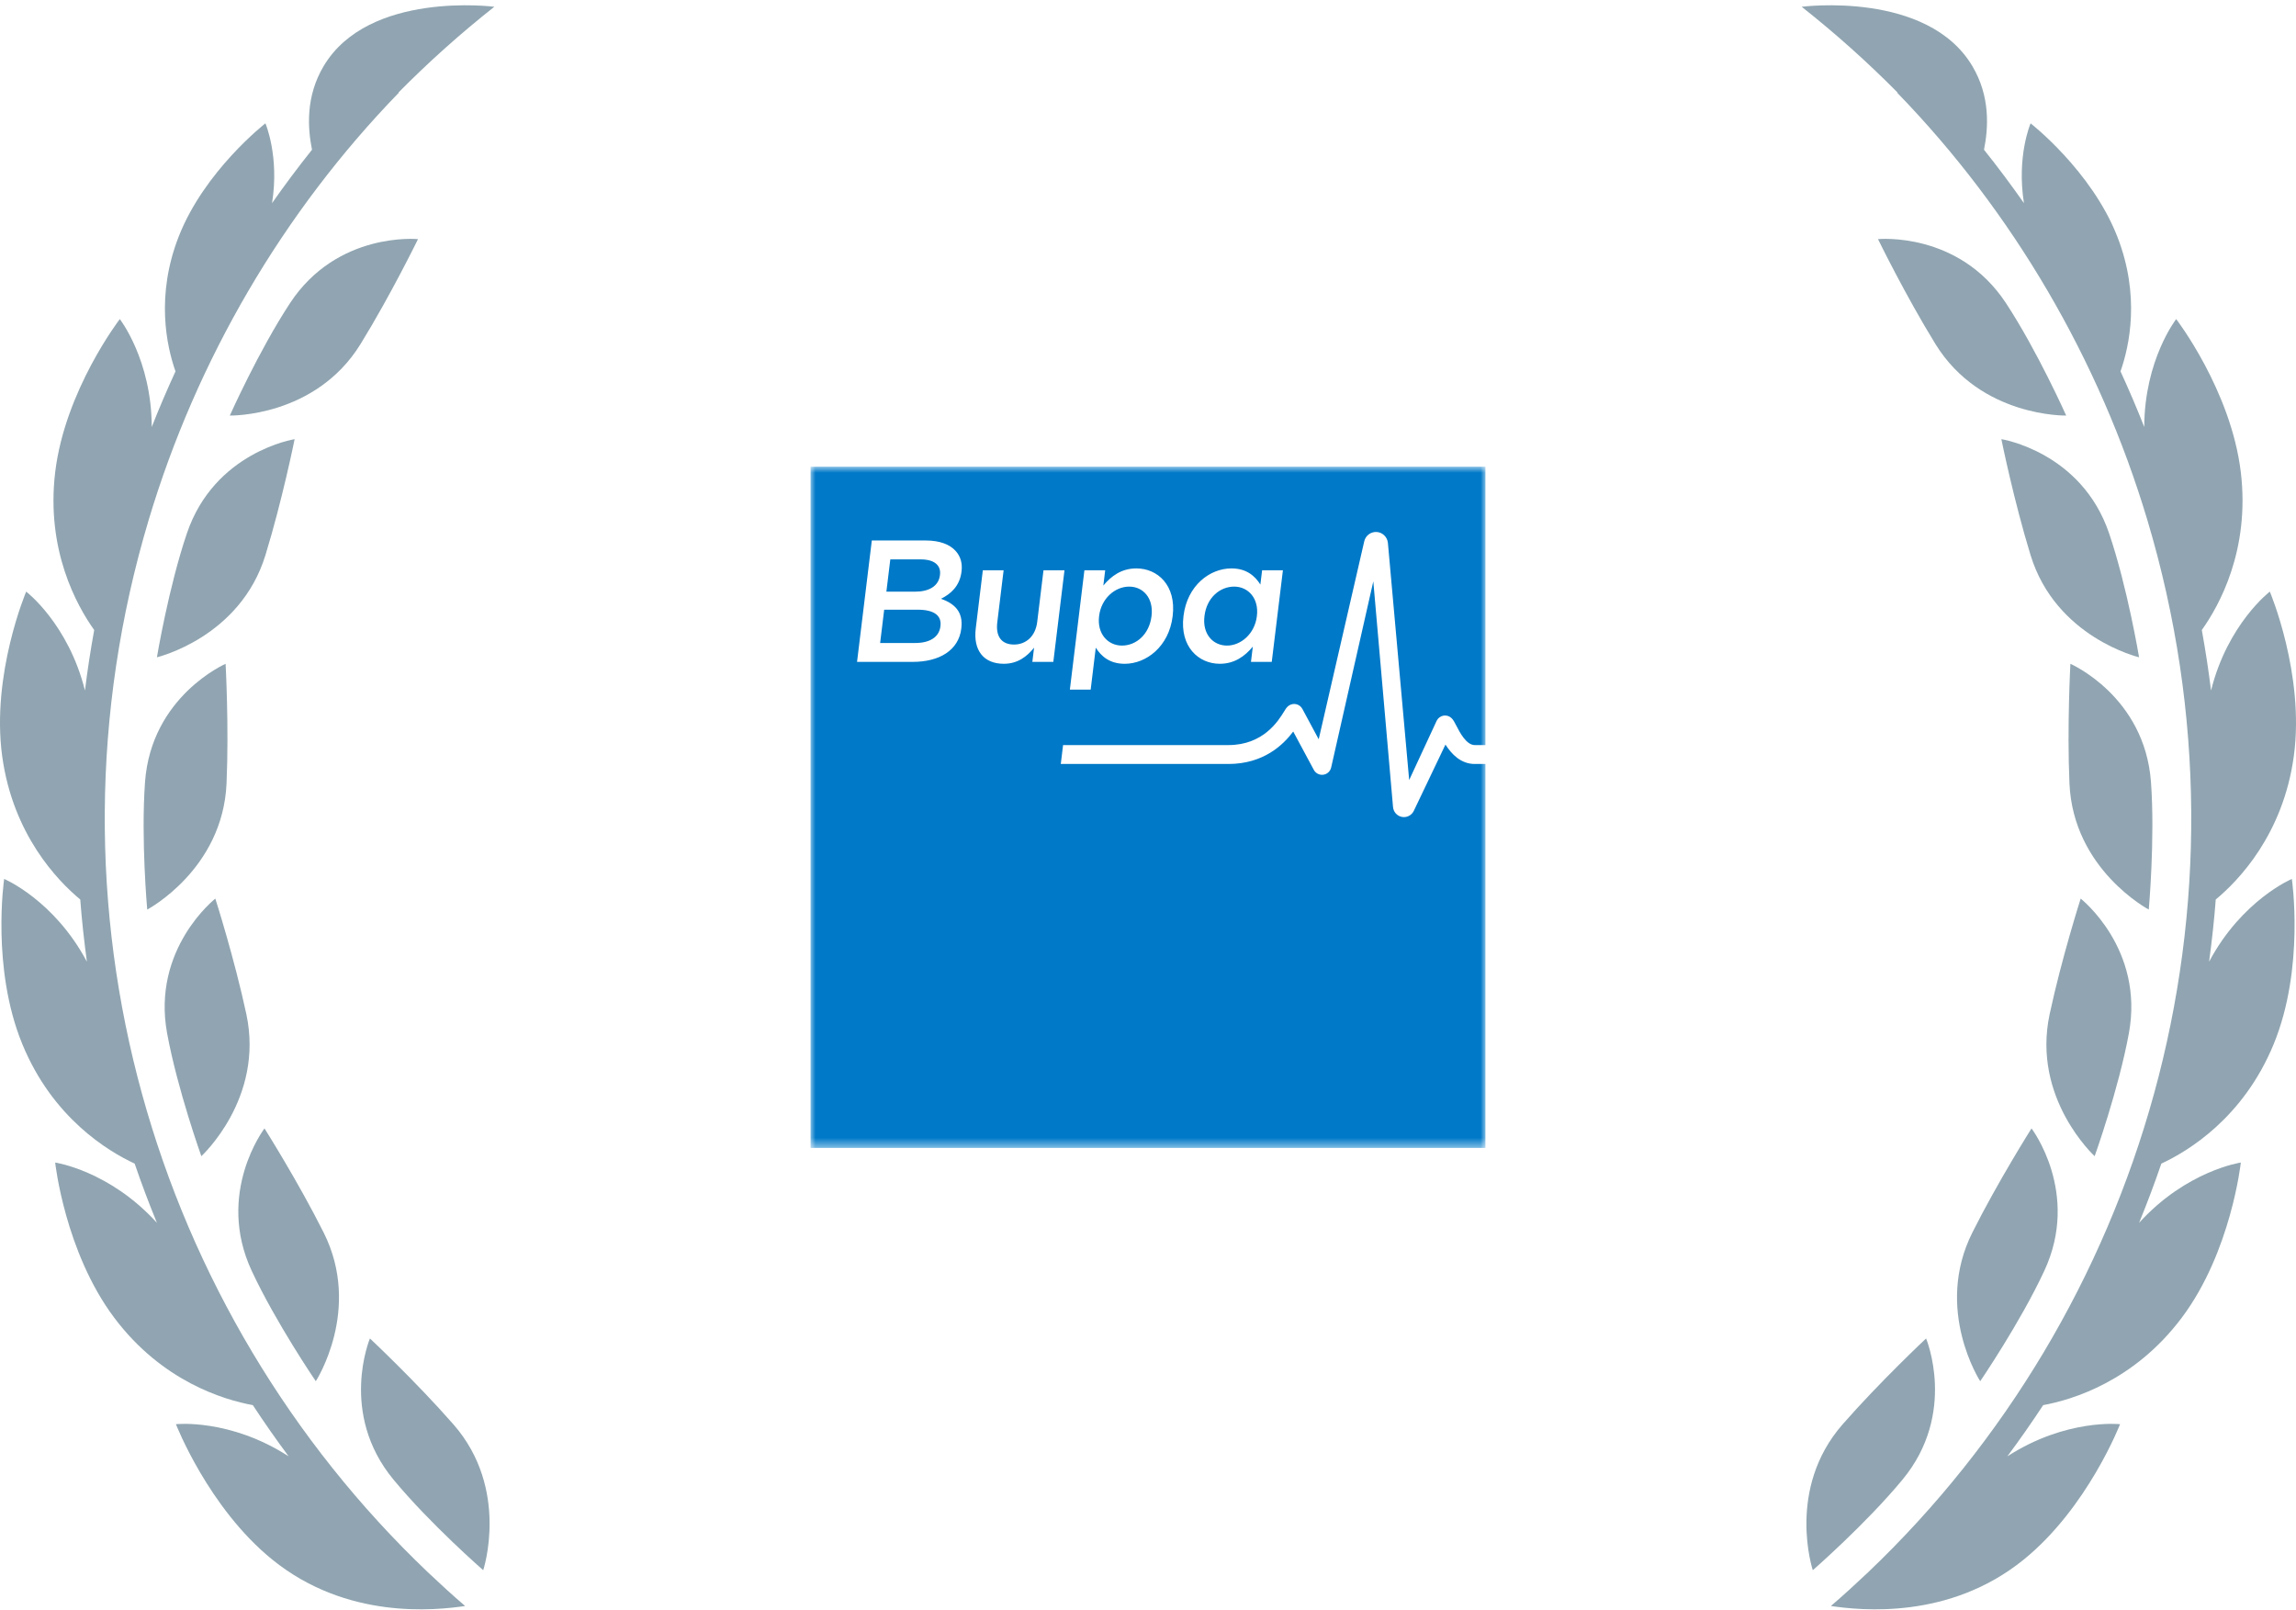
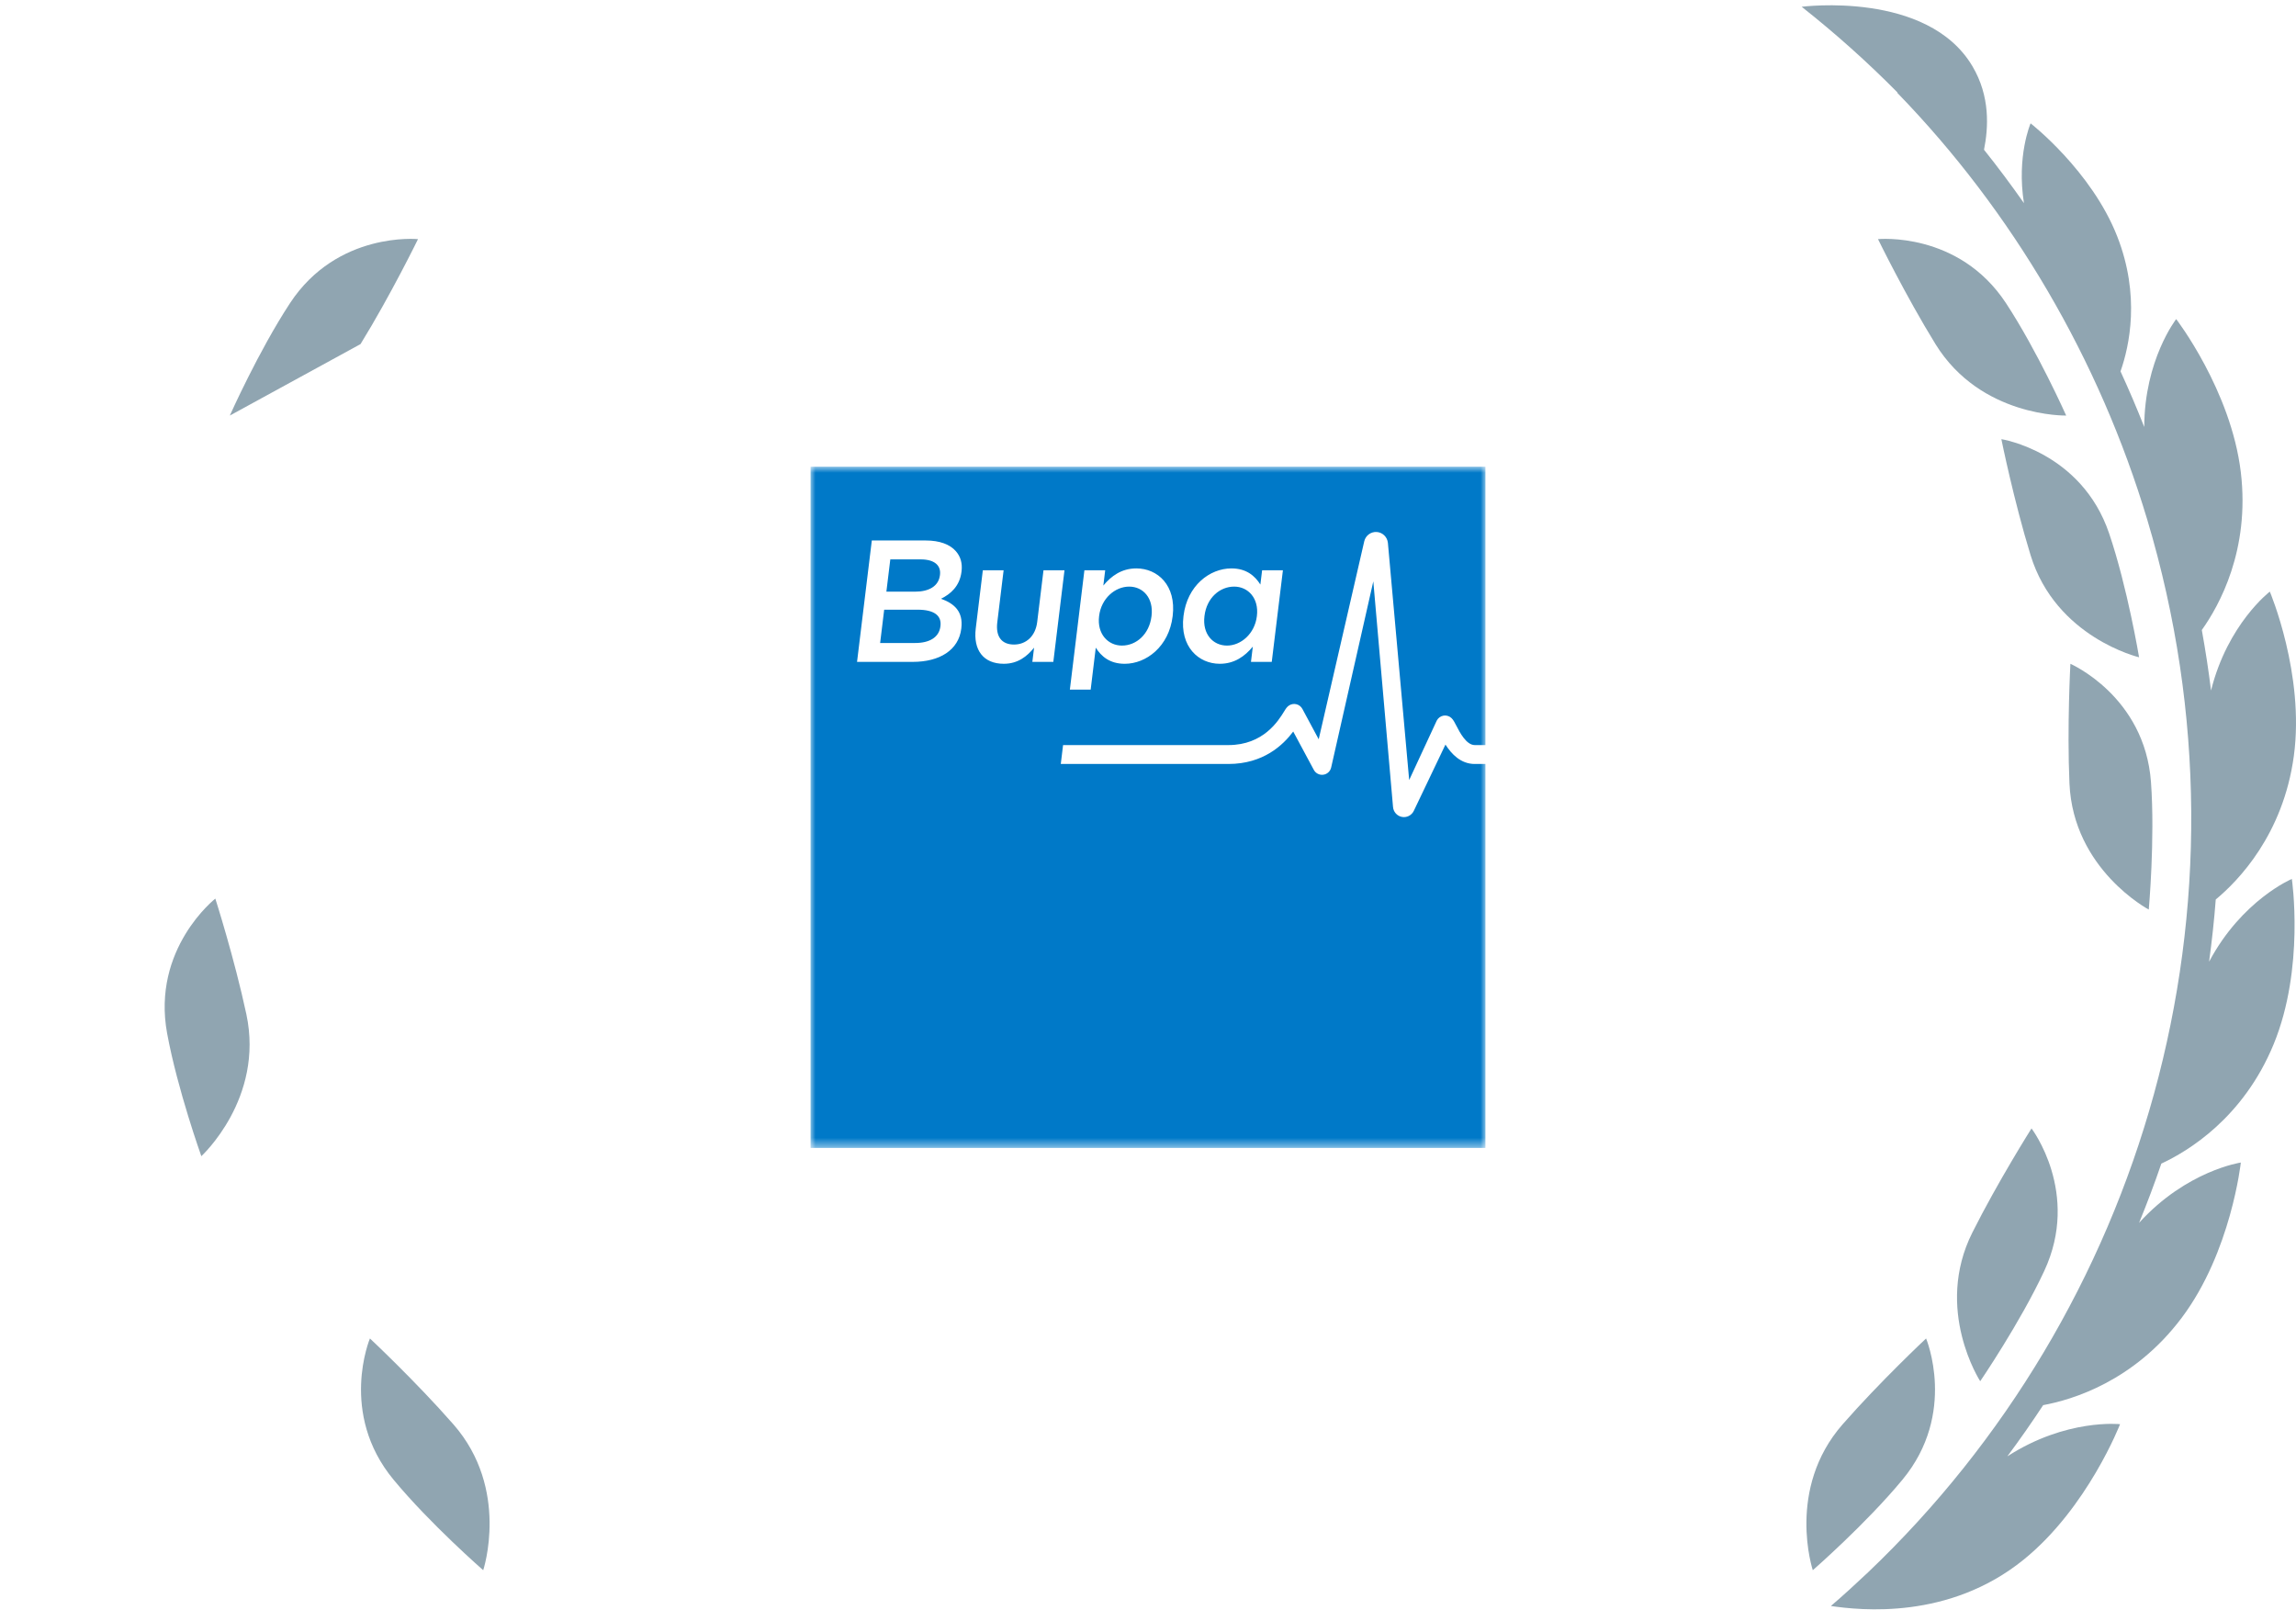
<svg xmlns="http://www.w3.org/2000/svg" width="221" height="155" viewBox="0 0 221 155" fill="none">
  <path d="M183.125 142.417C188.414 136.022 185.394 128.83 185.394 128.83C185.394 128.83 181.004 132.937 177.364 137.09C171.895 143.33 174.49 151.135 174.49 151.135C174.49 151.135 179.608 146.67 183.125 142.417Z" fill="#90A5B1" />
  <path d="M189.851 118.628C186.128 126.044 190.604 132.944 190.604 132.944C190.604 132.944 194.434 127.335 196.767 122.333C200.275 114.814 195.542 108.613 195.542 108.613C195.542 108.613 192.328 113.693 189.851 118.628Z" fill="#90A5B1" />
-   <path d="M201.62 111.284C201.62 111.284 203.914 104.891 204.913 99.463C206.416 91.302 200.274 86.492 200.274 86.492C200.274 86.492 198.442 92.217 197.287 97.618C195.551 105.732 201.62 111.284 201.62 111.284Z" fill="#90A5B1" />
  <path d="M207.041 75.278C206.44 67.002 199.286 63.893 199.286 63.893C199.286 63.893 198.954 69.895 199.195 75.412C199.558 83.702 206.828 87.547 206.828 87.547C206.828 87.547 207.44 80.782 207.041 75.278Z" fill="#90A5B1" />
  <path d="M192.64 42.27C192.64 42.27 193.831 48.162 195.453 53.441C197.89 61.373 205.895 63.264 205.895 63.264C205.895 63.264 204.783 56.563 203.011 51.336C200.347 43.477 192.64 42.27 192.64 42.27Z" fill="#90A5B1" />
  <path d="M180.766 23.016C180.766 23.016 183.4 28.419 186.299 33.12C190.656 40.182 198.879 39.998 198.879 39.998C198.879 39.998 196.116 33.792 193.085 29.179C188.529 22.245 180.766 23.016 180.766 23.016Z" fill="#90A5B1" />
  <path d="M212.635 92.564C212.904 90.579 213.123 88.583 213.276 86.577C215.46 84.766 219.762 80.327 220.791 72.772C221.861 64.915 218.48 56.944 218.48 56.944C218.48 56.944 214.423 60.04 212.822 66.462C212.586 64.523 212.284 62.581 211.934 60.64C213.6 58.306 216.586 52.956 215.688 45.45C214.746 37.577 209.468 30.713 209.468 30.713C209.468 30.713 206.409 34.633 206.394 41.099C205.683 39.293 204.92 37.509 204.109 35.746C204.973 33.287 206.022 28.442 203.792 22.753C201.312 16.426 195.453 11.872 195.453 11.872C195.453 11.872 194.093 15.025 194.814 19.551C193.585 17.798 192.305 16.084 190.97 14.412C191.39 12.305 191.588 9.285 189.846 6.359C185.509 -0.925 173.418 0.652 173.418 0.652C176.653 3.203 179.732 5.959 182.641 8.9L182.614 8.926C193.743 20.39 202.065 34.604 206.686 50.032C217.871 87.392 206.19 126.219 179.81 151.338C178.641 152.443 177.454 153.531 176.231 154.581C179.08 154.994 187.602 155.941 194.792 150.113C200.952 145.121 204.065 137.08 204.065 137.08C204.065 137.08 198.885 136.512 193.216 140.176C194.414 138.565 195.564 136.923 196.664 135.246C199.437 134.739 205.394 132.971 209.995 126.845C214.758 120.505 215.689 111.897 215.689 111.897C215.689 111.897 210.477 112.656 205.896 117.7C206.664 115.822 207.382 113.922 208.039 111.998C210.586 110.818 215.931 107.608 218.852 100.499C221.865 93.165 220.6 84.599 220.6 84.599C220.6 84.599 215.801 86.617 212.635 92.564Z" fill="#90A5B1" />
  <path d="M35.607 128.83C35.607 128.83 32.587 136.022 37.876 142.417C41.393 146.67 46.511 151.135 46.511 151.135C46.511 151.135 49.106 143.33 43.636 137.09C39.997 132.937 35.607 128.83 35.607 128.83Z" fill="#90A5B1" />
-   <path d="M30.397 132.944C30.397 132.944 34.873 126.044 31.15 118.628C28.673 113.693 25.458 108.613 25.458 108.613C25.458 108.613 20.725 114.814 24.234 122.333C26.567 127.335 30.397 132.944 30.397 132.944Z" fill="#90A5B1" />
  <path d="M19.38 111.284C19.38 111.284 25.449 105.732 23.713 97.618C22.558 92.217 20.726 86.492 20.726 86.492C20.726 86.492 14.584 91.302 16.086 99.463C17.086 104.891 19.38 111.284 19.38 111.284Z" fill="#90A5B1" />
-   <path d="M14.171 87.547C14.171 87.547 21.442 83.702 21.805 75.412C22.046 69.895 21.714 63.893 21.714 63.893C21.714 63.893 14.56 67.002 13.959 75.278C13.561 80.782 14.171 87.547 14.171 87.547Z" fill="#90A5B1" />
-   <path d="M25.548 53.441C27.17 48.162 28.36 42.27 28.36 42.27C28.36 42.27 20.653 43.477 17.989 51.336C16.218 56.563 15.105 63.264 15.105 63.264C15.105 63.264 23.11 61.373 25.548 53.441Z" fill="#90A5B1" />
-   <path d="M34.701 33.12C37.6 28.419 40.235 23.016 40.235 23.016C40.235 23.016 32.472 22.245 27.915 29.179C24.885 33.792 22.122 39.998 22.122 39.998C22.122 39.998 30.345 40.182 34.701 33.12Z" fill="#90A5B1" />
-   <path d="M31.154 6.359C29.412 9.285 29.61 12.305 30.031 14.412C28.696 16.084 27.415 17.798 26.186 19.551C26.907 15.025 25.547 11.872 25.547 11.872C25.547 11.872 19.688 16.426 17.208 22.753C14.978 28.442 16.027 33.287 16.892 35.746C16.08 37.509 15.317 39.293 14.606 41.099C14.591 34.633 11.532 30.713 11.532 30.713C11.532 30.713 6.254 37.577 5.312 45.45C4.414 52.956 7.4 58.306 9.067 60.64C8.716 62.581 8.414 64.523 8.178 66.462C6.577 60.04 2.52 56.944 2.52 56.944C2.52 56.944 -0.861 64.915 0.209 72.772C1.238 80.327 5.54 84.766 7.724 86.577C7.877 88.583 8.096 90.579 8.365 92.564C5.2 86.617 0.401 84.599 0.401 84.599C0.401 84.599 -0.865 93.165 2.149 100.499C5.069 107.608 10.414 110.818 12.961 111.998C13.618 113.922 14.336 115.822 15.105 117.7C10.524 112.656 5.311 111.897 5.311 111.897C5.311 111.897 6.242 120.505 11.005 126.845C15.606 132.971 21.563 134.739 24.337 135.246C25.436 136.923 26.587 138.565 27.784 140.176C22.116 136.512 16.935 137.08 16.935 137.08C16.935 137.08 20.048 145.121 26.208 150.113C33.398 155.941 41.92 154.994 44.77 154.581C43.546 153.531 42.359 152.443 41.19 151.338C14.81 126.219 3.13 87.392 14.315 50.032C18.935 34.604 27.257 20.39 38.386 8.926L38.36 8.9C41.268 5.959 44.348 3.203 47.582 0.652C47.582 0.652 35.492 -0.925 31.154 6.359Z" fill="#90A5B1" />
+   <path d="M34.701 33.12C37.6 28.419 40.235 23.016 40.235 23.016C40.235 23.016 32.472 22.245 27.915 29.179C24.885 33.792 22.122 39.998 22.122 39.998Z" fill="#90A5B1" />
  <g clip-path="url(#clip0_1904_1795)">
    <mask id="mask0_1904_1795" style="mask-type:luminance" maskUnits="userSpaceOnUse" x="78" y="44" width="66" height="67">
      <path d="M78 44.915H143V110.495H78V44.915Z" fill="white" />
    </mask>
    <g mask="url(#mask0_1904_1795)">
      <path fill-rule="evenodd" clip-rule="evenodd" d="M102.459 54.893H100.44L99.835 59.868C99.669 61.237 98.761 62.038 97.602 62.038C96.412 62.038 95.826 61.27 95.993 59.901L96.602 54.893H94.601L93.919 60.502C93.669 62.555 94.648 63.89 96.617 63.89C97.973 63.89 98.871 63.172 99.535 62.338L99.368 63.706H101.387L102.461 54.893L102.459 54.893ZM82.494 63.707H87.853C90.434 63.707 92.275 62.588 92.529 60.502L92.532 60.469C92.725 58.883 91.878 58.098 90.578 57.631C91.491 57.181 92.378 56.429 92.549 55.027L92.553 54.994C92.647 54.209 92.46 53.575 92.01 53.058C91.43 52.39 90.432 52.023 89.109 52.023H83.916L82.494 63.707ZM102.979 66.378H104.982L105.473 62.339C105.986 63.157 106.805 63.891 108.261 63.891C110.33 63.891 112.516 62.238 112.872 59.317L112.876 59.285C113.233 56.346 111.431 54.71 109.379 54.71C107.958 54.71 106.957 55.444 106.201 56.362L106.379 54.893H104.378L102.979 66.378ZM117.411 63.89C118.832 63.89 119.832 63.157 120.589 62.238L120.411 63.707H122.412L123.485 54.893H121.484L121.316 56.263C120.79 55.427 119.967 54.71 118.528 54.71C116.444 54.71 114.273 56.362 113.918 59.284L113.914 59.316C113.557 62.238 115.359 63.89 117.411 63.89ZM102.325 71.715L102.105 73.534H118.235C121.604 73.534 123.5 71.715 124.479 70.413L126.46 74.1C126.546 74.262 126.68 74.393 126.842 74.477C127.004 74.561 127.188 74.593 127.368 74.569C127.549 74.546 127.718 74.467 127.854 74.344C127.99 74.222 128.085 74.06 128.128 73.882L132.187 55.956L134.085 77.673C134.104 77.905 134.198 78.124 134.352 78.296C134.506 78.469 134.712 78.586 134.938 78.629C135.165 78.672 135.399 78.64 135.605 78.536C135.811 78.432 135.978 78.263 136.08 78.055L139.131 71.669C139.704 72.563 140.597 73.534 141.954 73.534H143V110.495H78V44.915H143V71.715H141.954C141.14 71.715 140.514 70.5 140.178 69.847C140.006 69.513 139.893 69.293 139.719 69.123C139.618 69.025 139.496 68.952 139.363 68.91C139.229 68.868 139.087 68.857 138.949 68.88C138.811 68.903 138.68 68.957 138.566 69.04C138.453 69.123 138.36 69.231 138.295 69.356L135.639 75.081L133.591 52.25C133.563 51.977 133.44 51.722 133.244 51.531C133.048 51.34 132.792 51.224 132.52 51.205C132.248 51.186 131.979 51.265 131.758 51.427C131.538 51.589 131.382 51.824 131.317 52.091L126.931 71.158L125.36 68.233C125.3 68.122 125.218 68.025 125.119 67.947C125.021 67.87 124.907 67.815 124.786 67.784C124.664 67.753 124.538 67.749 124.415 67.77C124.292 67.791 124.174 67.838 124.07 67.907C123.869 68.042 123.767 68.209 123.598 68.483C123.055 69.367 121.614 71.715 118.236 71.715H102.325ZM118.104 62.138C119.442 62.138 120.773 61.003 120.978 59.317L120.982 59.285C121.19 57.581 120.134 56.462 118.794 56.462C117.421 56.462 116.149 57.531 115.937 59.285L115.933 59.317C115.726 61.021 116.748 62.138 118.104 62.138ZM107.995 62.138C109.368 62.138 110.625 61.053 110.836 59.317L110.84 59.285C111.048 57.581 110.042 56.462 108.687 56.462C107.329 56.462 106 57.598 105.795 59.285L105.791 59.317C105.587 61.003 106.638 62.138 107.995 62.138ZM90.52 60.285L90.524 60.252C90.644 59.267 89.938 58.684 88.332 58.684H85.106L84.717 61.889H88.092C89.481 61.889 90.392 61.338 90.521 60.285H90.52ZM88.097 56.948H85.318L85.696 53.842H88.624C89.93 53.842 90.59 54.41 90.478 55.327L90.474 55.361C90.344 56.429 89.403 56.948 88.097 56.948Z" fill="#0079C8" />
    </g>
  </g>
  <defs>
    <clipPath id="clip0_1904_1795">
      <rect width="65" height="65.581" fill="white" transform="translate(78 44.915)" />
    </clipPath>
  </defs>
</svg>